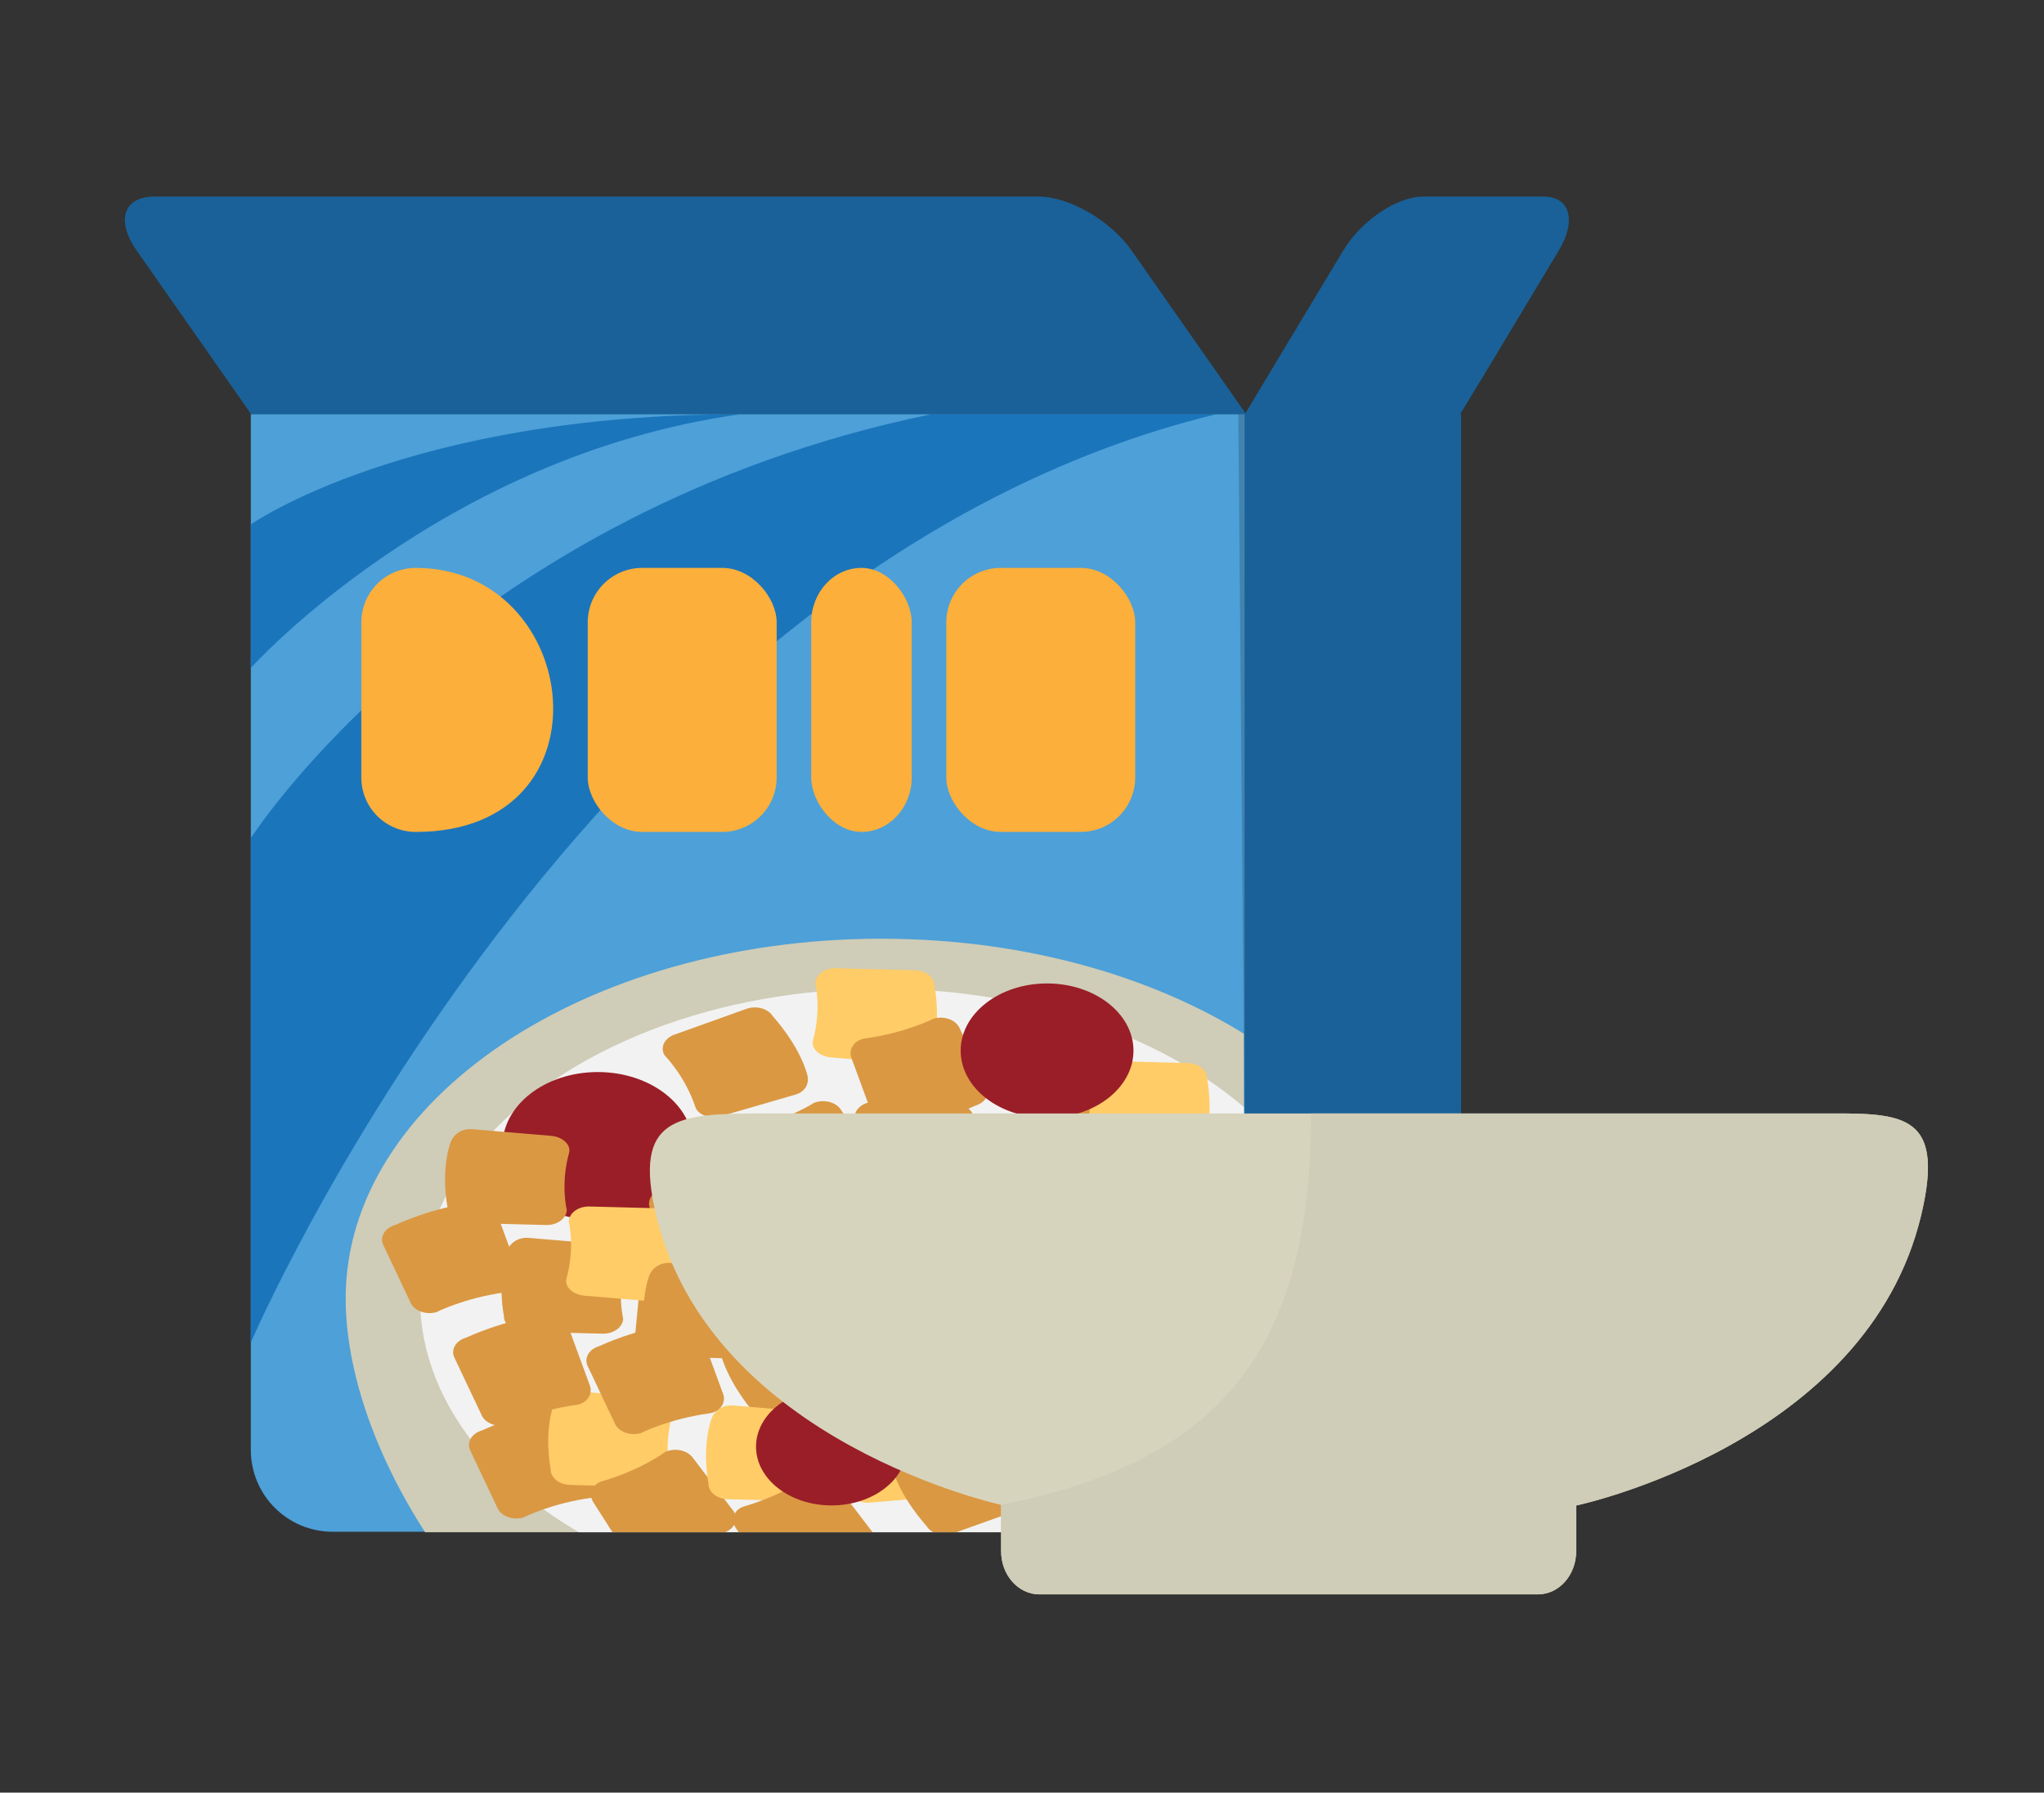
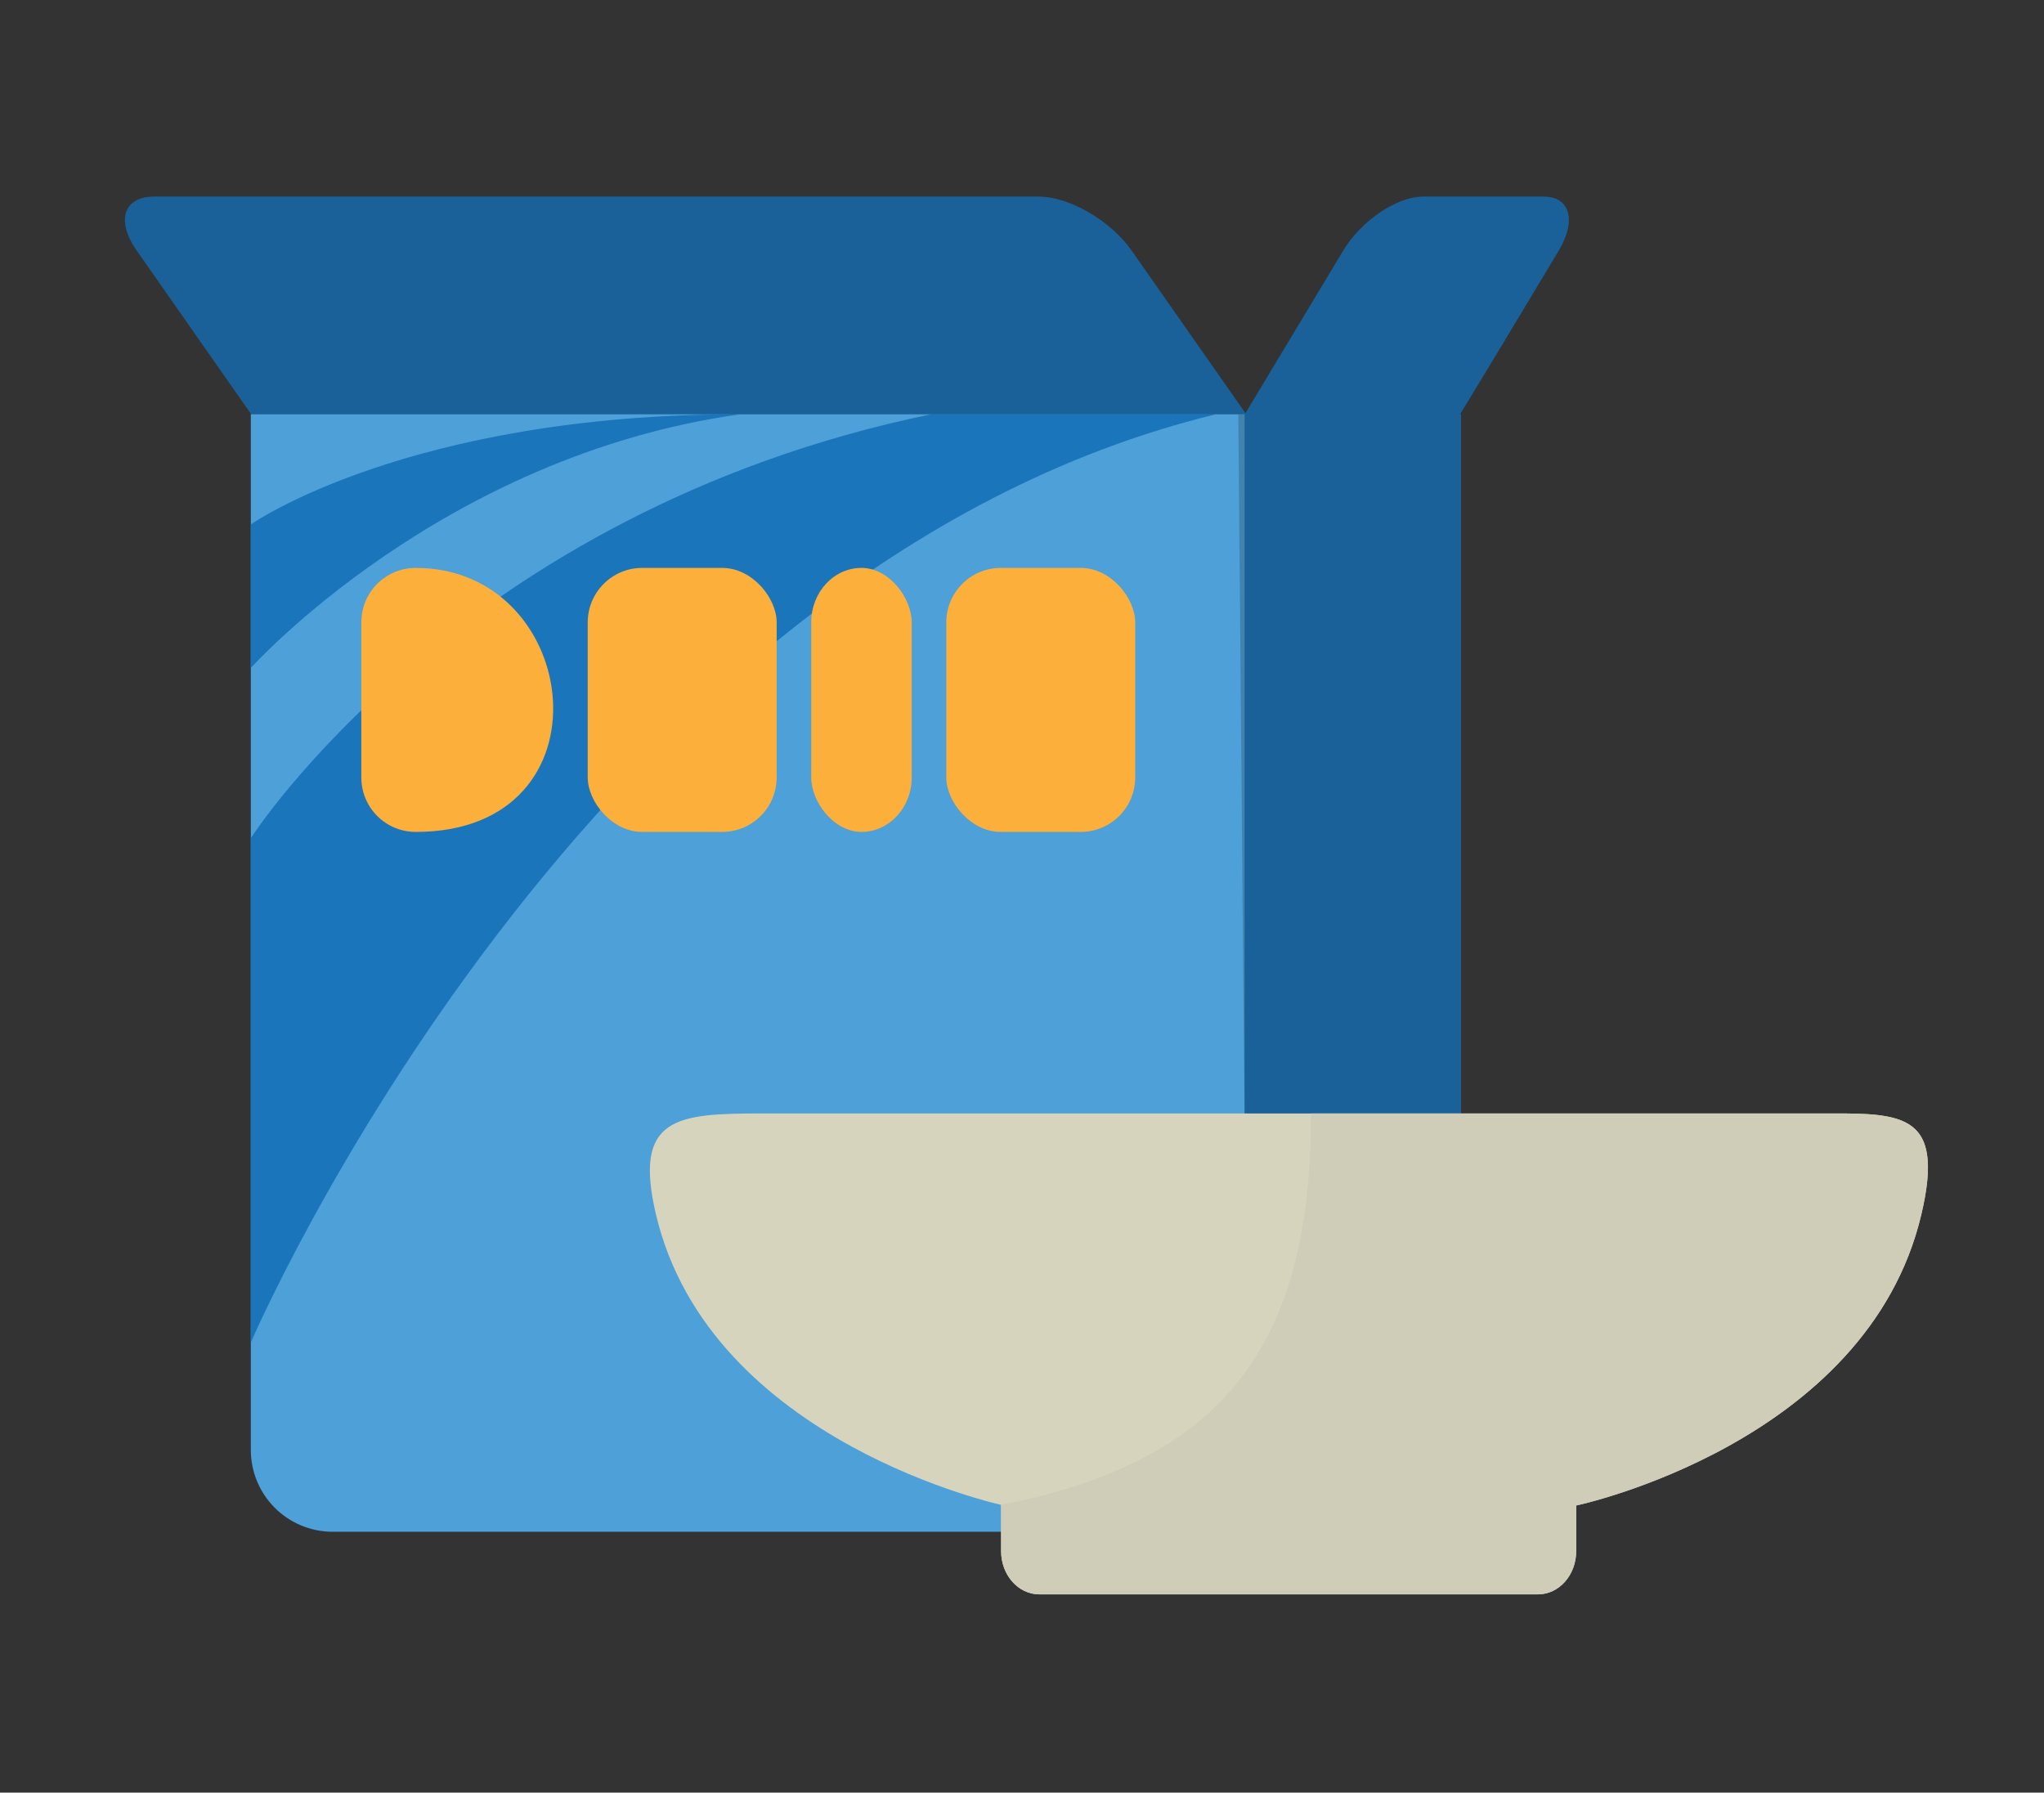
<svg xmlns="http://www.w3.org/2000/svg" viewBox="0 0 187 164" id="svg8809" version="1.1">
  <rect x="0" y="0" width="187" height="164" fill="#333333" stroke="none" />
  <defs id="defs8811">
    <clipPath clipPathUnits="userSpaceOnUse" id="clipPath9817">
      <ellipse ry="13.088" rx="12.762" style="color:#000000;clip-rule:nonzero;display:inline;overflow:visible;visibility:visible;opacity:1;isolation:auto;mix-blend-mode:normal;color-interpolation:sRGB;color-interpolation-filters:linearRGB;solid-color:#000000;solid-opacity:1;fill:#ffffff;fill-opacity:1;fill-rule:nonzero;stroke:none;stroke-width:2;stroke-linecap:round;stroke-linejoin:miter;stroke-miterlimit:4;stroke-dasharray:none;stroke-dashoffset:0;stroke-opacity:1;marker:none;color-rendering:auto;image-rendering:auto;shape-rendering:auto;text-rendering:auto;enable-background:accumulate" id="ellipse9819" cx="-525.889" cy="345.247" transform="matrix(0,1,1,0,0,0)" />
    </clipPath>
    <clipPath clipPathUnits="userSpaceOnUse" id="clipPath9708">
      <path style="color:#000000;clip-rule:nonzero;display:inline;overflow:visible;visibility:visible;opacity:1;isolation:auto;mix-blend-mode:normal;color-interpolation:sRGB;color-interpolation-filters:linearRGB;solid-color:#000000;solid-opacity:1;fill:#ffffff;fill-opacity:1;fill-rule:nonzero;stroke:none;stroke-width:2;stroke-linecap:round;stroke-linejoin:miter;stroke-miterlimit:4;stroke-dasharray:none;stroke-dashoffset:0;stroke-opacity:1;marker:none;color-rendering:auto;image-rendering:auto;shape-rendering:auto;text-rendering:auto;enable-background:accumulate" d="m -2327.51,929.574 c 2.593,7.134 0.14,15.055 -6.972,19.905 -5.126,3.496 -11.167,5.977 -17.319,5.026 l 0.647,-8.688 8.23,-22.472 c 2.434,-5.498 11.12,-0.5 11.12,-0.5 2,2.061 3.429,4.351 4.293,6.729 z" id="path9710" />
    </clipPath>
    <clipPath clipPathUnits="userSpaceOnUse" id="clipPath9618">
      <ellipse transform="matrix(-0.725,-0.689,0.59,-0.807,0,0)" ry="14.171" rx="13.23" style="color:#000000;clip-rule:nonzero;display:inline;overflow:visible;visibility:visible;opacity:1;isolation:auto;mix-blend-mode:normal;color-interpolation:sRGB;color-interpolation-filters:linearRGB;solid-color:#000000;solid-opacity:1;fill:#ffffff;fill-opacity:1;fill-rule:nonzero;stroke:none;stroke-width:2;stroke-linecap:round;stroke-linejoin:miter;stroke-miterlimit:4;stroke-dasharray:none;stroke-dashoffset:0;stroke-opacity:1;marker:none;color-rendering:auto;image-rendering:auto;shape-rendering:auto;text-rendering:auto;enable-background:accumulate" id="ellipse9620" cx="33.025" cy="626.371" />
    </clipPath>
    <clipPath clipPathUnits="userSpaceOnUse" id="clipPath9708-2">
      <path style="color:#000000;clip-rule:nonzero;display:inline;overflow:visible;visibility:visible;opacity:1;isolation:auto;mix-blend-mode:normal;color-interpolation:sRGB;color-interpolation-filters:linearRGB;solid-color:#000000;solid-opacity:1;fill:#ffffff;fill-opacity:1;fill-rule:nonzero;stroke:none;stroke-width:2;stroke-linecap:round;stroke-linejoin:miter;stroke-miterlimit:4;stroke-dasharray:none;stroke-dashoffset:0;stroke-opacity:1;marker:none;color-rendering:auto;image-rendering:auto;shape-rendering:auto;text-rendering:auto;enable-background:accumulate" d="m -2327.51,929.574 c 2.593,7.134 0.14,15.055 -6.972,19.905 -5.126,3.496 -11.167,5.977 -17.319,5.026 l 0.647,-8.688 8.23,-22.472 c 2.434,-5.498 11.12,-0.5 11.12,-0.5 2,2.061 3.429,4.351 4.293,6.729 z" id="path9710-2" />
    </clipPath>
    <clipPath id="clipPath32987-1" clipPathUnits="userSpaceOnUse">
-       <path id="path32989-0" d="m 2455.102,-466.994 0,190.915 c 0,8.378 -6.744,15.122 -15.122,15.122 l -152.976,0 c -8.378,0 -15.122,-6.744 -15.122,-15.122 l 0,-190.915 z" style="color:#000000;clip-rule:nonzero;display:inline;overflow:visible;visibility:visible;opacity:1;isolation:auto;mix-blend-mode:normal;color-interpolation:sRGB;color-interpolation-filters:linearRGB;solid-color:#000000;solid-opacity:1;fill:#ffffff;fill-opacity:1;fill-rule:nonzero;stroke:none;stroke-width:6;stroke-linecap:round;stroke-linejoin:round;stroke-miterlimit:4;stroke-dasharray:none;stroke-dashoffset:0;stroke-opacity:1;marker:none;color-rendering:auto;image-rendering:auto;shape-rendering:auto;text-rendering:auto;enable-background:accumulate" />
-     </clipPath>
+       </clipPath>
  </defs>
  <g id="g13148" transform="matrix(0.469,0,0,0.469,-1046.117,266.018)" style="display:inline">
    <g id="g13150" transform="translate(-132.428,104.105)">
      <g transform="translate(147.739,-104.87)" style="display:inline" id="g13152">
        <g id="g13154" transform="translate(0,-1.945)">
          <path id="path13156" d="m 2245.285,-526.138 172.534,0 c 5.966,0 14.047,4.683 18.119,10.5 l 22.396,32 c 0,0 -95.823,16.5 -194.073,0 l -22.396,-32 c -4.071,-5.817 -2.545,-10.5 3.421,-10.5 z" style="color:#000000;clip-rule:nonzero;display:inline;overflow:visible;visibility:visible;opacity:1;isolation:auto;mix-blend-mode:normal;color-interpolation:sRGB;color-interpolation-filters:linearRGB;solid-color:#000000;solid-opacity:1;fill:#1b75bb;fill-opacity:1;fill-rule:nonzero;stroke:none;stroke-width:6;stroke-linecap:round;stroke-linejoin:round;stroke-miterlimit:4;stroke-dasharray:none;stroke-dashoffset:0;stroke-opacity:1;marker:none;color-rendering:auto;image-rendering:auto;shape-rendering:auto;text-rendering:auto;enable-background:accumulate" />
          <path style="color:#000000;clip-rule:nonzero;display:inline;overflow:visible;visibility:visible;opacity:1;isolation:auto;mix-blend-mode:normal;color-interpolation:sRGB;color-interpolation-filters:linearRGB;solid-color:#000000;solid-opacity:1;fill:#1b75bb;fill-opacity:1;fill-rule:nonzero;stroke:none;stroke-width:6;stroke-linecap:round;stroke-linejoin:round;stroke-miterlimit:4;stroke-dasharray:none;stroke-dashoffset:0;stroke-opacity:1;marker:none;color-rendering:auto;image-rendering:auto;shape-rendering:auto;text-rendering:auto;enable-background:accumulate" d="m 2516.347,-526.138 -23.515,0 c -5.128,0 -12.073,4.683 -15.571,10.5 l -19.248,32 c 28.25,4.5 42.027,0 42.027,0 l 19.248,-32 c 3.499,-5.817 2.188,-10.5 -2.94,-10.5 z" id="path13158" />
        </g>
        <path style="color:#000000;clip-rule:nonzero;display:inline;overflow:visible;visibility:visible;opacity:1;isolation:auto;mix-blend-mode:normal;color-interpolation:sRGB;color-interpolation-filters:linearRGB;solid-color:#000000;solid-opacity:1;fill:#1b75bb;fill-opacity:1;fill-rule:nonzero;stroke:none;stroke-width:6;stroke-linecap:round;stroke-linejoin:round;stroke-miterlimit:4;stroke-dasharray:none;stroke-dashoffset:0;stroke-opacity:1;marker:none;color-rendering:auto;image-rendering:auto;shape-rendering:auto;text-rendering:auto;enable-background:accumulate" d="m 2500.222,-485.638 0,202 c 0,8.864 -7.136,16 -16,16 l -53.67,0 c -8.864,0 -16,-7.136 -16,-16 l 0,-202 z" id="path13160" />
        <path style="color:#000000;clip-rule:nonzero;display:inline;overflow:visible;visibility:visible;opacity:1;isolation:auto;mix-blend-mode:normal;color-interpolation:sRGB;color-interpolation-filters:linearRGB;solid-color:#000000;solid-opacity:1;fill:#4da0d8;fill-opacity:1;fill-rule:nonzero;stroke:none;stroke-width:6;stroke-linecap:round;stroke-linejoin:round;stroke-miterlimit:4;stroke-dasharray:none;stroke-dashoffset:0;stroke-opacity:1;marker:none;color-rendering:auto;image-rendering:auto;shape-rendering:auto;text-rendering:auto;enable-background:accumulate" d="m 2458,-485.638 0,202 c 0,8.864 -7.136,16 -16,16 l -161.858,0 c -8.864,0 -16,-7.136 -16,-16 l 0,-202 z" id="path13162" />
        <path id="path13164" d="m 2264.142,-304.556 0,-98.385 c 0,0 40.748,-63.752 132.765,-82.697 l 55.537,0 c -123.511,29.988 -188.302,181.082 -188.302,181.082 z" style="color:#000000;clip-rule:nonzero;display:inline;overflow:visible;visibility:visible;opacity:1;isolation:auto;mix-blend-mode:normal;color-interpolation:sRGB;color-interpolation-filters:linearRGB;solid-color:#000000;solid-opacity:1;fill:#1b75bb;fill-opacity:1;fill-rule:nonzero;stroke:none;stroke-width:6;stroke-linecap:round;stroke-linejoin:round;stroke-miterlimit:4;stroke-dasharray:none;stroke-dashoffset:0;stroke-opacity:1;marker:none;color-rendering:auto;image-rendering:auto;shape-rendering:auto;text-rendering:auto;enable-background:accumulate" />
        <path id="path13166" d="m 2264.142,-436.138 0,-28 c 0,0 30.536,-21.5 95.553,-21.5 -58.458,8.119 -95.553,49.5 -95.553,49.5 z" style="color:#000000;clip-rule:nonzero;display:inline;overflow:visible;visibility:visible;opacity:1;isolation:auto;mix-blend-mode:normal;color-interpolation:sRGB;color-interpolation-filters:linearRGB;solid-color:#000000;solid-opacity:1;fill:#1b75bb;fill-opacity:1;fill-rule:nonzero;stroke:none;stroke-width:6;stroke-linecap:round;stroke-linejoin:round;stroke-miterlimit:4;stroke-dasharray:none;stroke-dashoffset:0;stroke-opacity:1;marker:none;color-rendering:auto;image-rendering:auto;shape-rendering:auto;text-rendering:auto;enable-background:accumulate" />
        <g transform="matrix(0.945,0,0,0.945,123.538,-29.333)" id="g13168" style="display:inline;fill:#fcaf3a;fill-opacity:1">
          <path style="color:#000000;clip-rule:nonzero;display:inline;overflow:visible;visibility:visible;opacity:1;isolation:auto;mix-blend-mode:normal;color-interpolation:sRGB;color-interpolation-filters:linearRGB;solid-color:#000000;solid-opacity:1;fill:#fcaf3a;fill-opacity:1;fill-rule:nonzero;stroke:none;stroke-width:6;stroke-linecap:round;stroke-linejoin:round;stroke-miterlimit:4;stroke-dasharray:none;stroke-dashoffset:0;stroke-opacity:1;marker:none;color-rendering:auto;image-rendering:auto;shape-rendering:auto;text-rendering:auto;enable-background:accumulate" d="m 2299.246,-451.138 c 34.428,0 41.05,54.5 0,54.5 -6.23,0 -11.246,-5.016 -11.246,-11.246 l 0,-32.008 c 0,-6.23 5.016,-11.246 11.246,-11.246 z" id="path13170" />
          <rect ry="11.246" y="-451.138" x="2334.736" height="54.5" width="39" id="rect13172" style="color:#000000;clip-rule:nonzero;display:inline;overflow:visible;visibility:visible;opacity:1;isolation:auto;mix-blend-mode:normal;color-interpolation:sRGB;color-interpolation-filters:linearRGB;solid-color:#000000;solid-opacity:1;fill:#fcaf3a;fill-opacity:1;fill-rule:nonzero;stroke:none;stroke-width:6;stroke-linecap:round;stroke-linejoin:round;stroke-miterlimit:4;stroke-dasharray:none;stroke-dashoffset:0;stroke-opacity:1;marker:none;color-rendering:auto;image-rendering:auto;shape-rendering:auto;text-rendering:auto;enable-background:accumulate" />
          <rect style="color:#000000;clip-rule:nonzero;display:inline;overflow:visible;visibility:visible;opacity:1;isolation:auto;mix-blend-mode:normal;color-interpolation:sRGB;color-interpolation-filters:linearRGB;solid-color:#000000;solid-opacity:1;fill:#fcaf3a;fill-opacity:1;fill-rule:nonzero;stroke:none;stroke-width:6;stroke-linecap:round;stroke-linejoin:round;stroke-miterlimit:4;stroke-dasharray:none;stroke-dashoffset:0;stroke-opacity:1;marker:none;color-rendering:auto;image-rendering:auto;shape-rendering:auto;text-rendering:auto;enable-background:accumulate" id="rect13174" width="20.75" height="54.5" x="2380.868" y="-451.138" ry="11.246" />
          <rect ry="11.246" y="-451.138" x="2408.75" height="54.5" width="39" id="rect13176" style="color:#000000;clip-rule:nonzero;display:inline;overflow:visible;visibility:visible;opacity:1;isolation:auto;mix-blend-mode:normal;color-interpolation:sRGB;color-interpolation-filters:linearRGB;solid-color:#000000;solid-opacity:1;fill:#fcaf3a;fill-opacity:1;fill-rule:nonzero;stroke:none;stroke-width:6;stroke-linecap:round;stroke-linejoin:round;stroke-miterlimit:4;stroke-dasharray:none;stroke-dashoffset:0;stroke-opacity:1;marker:none;color-rendering:auto;image-rendering:auto;shape-rendering:auto;text-rendering:auto;enable-background:accumulate" />
        </g>
        <g clip-path="url(#clipPath32987-1)" transform="matrix(1.058,0,0,0.823,-139.649,-52.776)" id="g13178" style="display:inline">
          <path style="color:#000000;clip-rule:nonzero;display:inline;overflow:visible;visibility:visible;opacity:1;isolation:auto;mix-blend-mode:normal;color-interpolation:sRGB;color-interpolation-filters:linearRGB;solid-color:#000000;solid-opacity:1;fill:#cfccb7;fill-opacity:1;fill-rule:nonzero;stroke:none;stroke-width:6;stroke-linecap:round;stroke-linejoin:round;stroke-miterlimit:4;stroke-dasharray:none;stroke-dashoffset:0;stroke-opacity:1;marker:none;color-rendering:auto;image-rendering:auto;shape-rendering:auto;text-rendering:auto;enable-background:accumulate" d="m 2487,-316.388 c 0,47.082 -47.281,117.463 -101.819,117.463 -54.538,0 -95.681,-70.38 -95.681,-117.463 0,-47.082 44.212,-85.25 98.75,-85.25 54.538,0 98.75,38.168 98.75,85.25 z" id="path13180" />
          <ellipse ry="73.404" rx="85.028" cy="-316.388" cx="2388.25" id="ellipse13182" style="color:#000000;clip-rule:nonzero;display:inline;overflow:visible;visibility:visible;opacity:1;isolation:auto;mix-blend-mode:normal;color-interpolation:sRGB;color-interpolation-filters:linearRGB;solid-color:#000000;solid-opacity:1;fill:#f2f2f2;fill-opacity:1;fill-rule:nonzero;stroke:none;stroke-width:6;stroke-linecap:round;stroke-linejoin:round;stroke-miterlimit:4;stroke-dasharray:none;stroke-dashoffset:0;stroke-opacity:1;marker:none;color-rendering:auto;image-rendering:auto;shape-rendering:auto;text-rendering:auto;enable-background:accumulate" />
          <g id="g13184" transform="matrix(1.08,0,0,1.08,-190.942,25.295)">
            <path style="color:#000000;clip-rule:nonzero;display:inline;overflow:visible;visibility:visible;opacity:1;isolation:auto;mix-blend-mode:normal;color-interpolation:sRGB;color-interpolation-filters:linearRGB;solid-color:#000000;solid-opacity:1;fill:#da9843;fill-opacity:1;fill-rule:nonzero;stroke:none;stroke-width:6;stroke-linecap:round;stroke-linejoin:round;stroke-miterlimit:4;stroke-dasharray:none;stroke-dashoffset:0;stroke-opacity:1;marker:none;color-rendering:auto;image-rendering:auto;shape-rendering:auto;text-rendering:auto;enable-background:accumulate" d="m 2338.757,-272.632 c -7.012,1.241 -11.716,4.349 -11.716,4.349 -1.779,0.655 -3.738,-0.25 -4.393,-2.029 l -4.677,-12.704 c -0.655,-1.779 0.25,-3.738 2.029,-4.393 0,0 6.433,-3.916 13.16,-4.821 1.878,-0.253 3.709,0.528 4.229,2.35 l 3.717,13.017 c 0.52,1.823 -0.484,3.899 -2.35,4.229 z" id="path13186" />
            <circle r="16.282" cy="-349.764" cx="2339.749" id="circle13188" style="color:#000000;clip-rule:nonzero;display:inline;overflow:visible;visibility:visible;opacity:1;isolation:auto;mix-blend-mode:normal;color-interpolation:sRGB;color-interpolation-filters:linearRGB;solid-color:#000000;solid-opacity:1;fill:#9a1e27;fill-opacity:1;fill-rule:nonzero;stroke:none;stroke-width:6;stroke-linecap:round;stroke-linejoin:round;stroke-miterlimit:4;stroke-dasharray:none;stroke-dashoffset:0;stroke-opacity:1;marker:none;color-rendering:auto;image-rendering:auto;shape-rendering:auto;text-rendering:auto;enable-background:accumulate" />
            <path id="path13190" d="m 2379.901,-333.144 c 7.009,1.258 12.497,-0.034 12.497,-0.034 1.895,0 3.421,1.526 3.421,3.421 l 0,13.538 c 0,1.895 -1.526,3.421 -3.421,3.421 0,0 -7.39,1.452 -14.015,-0.023 -1.85,-0.412 -3.298,-1.777 -3.157,-3.667 l 1.009,-13.5 c 0.141,-1.89 1.801,-3.492 3.667,-3.157 z" style="color:#000000;clip-rule:nonzero;display:inline;overflow:visible;visibility:visible;opacity:1;isolation:auto;mix-blend-mode:normal;color-interpolation:sRGB;color-interpolation-filters:linearRGB;solid-color:#000000;solid-opacity:1;fill:#ffcc67;fill-opacity:1;fill-rule:nonzero;stroke:none;stroke-width:6;stroke-linecap:round;stroke-linejoin:round;stroke-miterlimit:4;stroke-dasharray:none;stroke-dashoffset:0;stroke-opacity:1;marker:none;color-rendering:auto;image-rendering:auto;shape-rendering:auto;text-rendering:auto;enable-background:accumulate" />
            <path style="color:#000000;clip-rule:nonzero;display:inline;overflow:visible;visibility:visible;opacity:1;isolation:auto;mix-blend-mode:normal;color-interpolation:sRGB;color-interpolation-filters:linearRGB;solid-color:#000000;solid-opacity:1;fill:#da9843;fill-opacity:1;fill-rule:nonzero;stroke:none;stroke-width:6;stroke-linecap:round;stroke-linejoin:round;stroke-miterlimit:4;stroke-dasharray:none;stroke-dashoffset:0;stroke-opacity:1;marker:none;color-rendering:auto;image-rendering:auto;shape-rendering:auto;text-rendering:auto;enable-background:accumulate" d="m 2350.834,-325.45 c 7.009,1.258 12.497,-0.034 12.497,-0.034 1.895,0 3.421,1.526 3.421,3.421 l 0,13.538 c 0,1.895 -1.526,3.421 -3.421,3.421 0,0 -7.39,1.452 -14.015,-0.023 -1.85,-0.412 -3.298,-1.777 -3.157,-3.667 l 1.009,-13.5 c 0.141,-1.89 1.801,-3.492 3.667,-3.157 z" id="path13192" />
            <path id="path13194" d="m 2379.914,-311.546 c 1.472,6.967 4.735,11.565 4.735,11.565 0.713,1.756 -0.126,3.744 -1.882,4.457 l -12.542,5.096 c -1.756,0.713 -3.744,-0.126 -4.457,-1.882 0,0 -4.127,-6.3 -5.254,-12.993 -0.315,-1.869 0.405,-3.724 2.209,-4.305 l 12.887,-4.147 c 1.804,-0.581 3.913,0.354 4.305,2.209 z" style="color:#000000;clip-rule:nonzero;display:inline;overflow:visible;visibility:visible;opacity:1;isolation:auto;mix-blend-mode:normal;color-interpolation:sRGB;color-interpolation-filters:linearRGB;solid-color:#000000;solid-opacity:1;fill:#da9843;fill-opacity:1;fill-rule:nonzero;stroke:none;stroke-width:6;stroke-linecap:round;stroke-linejoin:round;stroke-miterlimit:4;stroke-dasharray:none;stroke-dashoffset:0;stroke-opacity:1;marker:none;color-rendering:auto;image-rendering:auto;shape-rendering:auto;text-rendering:auto;enable-background:accumulate" />
            <path style="color:#000000;clip-rule:nonzero;display:inline;overflow:visible;visibility:visible;opacity:1;isolation:auto;mix-blend-mode:normal;color-interpolation:sRGB;color-interpolation-filters:linearRGB;solid-color:#000000;solid-opacity:1;fill:#da9843;fill-opacity:1;fill-rule:nonzero;stroke:none;stroke-width:6;stroke-linecap:round;stroke-linejoin:round;stroke-miterlimit:4;stroke-dasharray:none;stroke-dashoffset:0;stroke-opacity:1;marker:none;color-rendering:auto;image-rendering:auto;shape-rendering:auto;text-rendering:auto;enable-background:accumulate" d="m 2365.518,-353.66 c 6.83,-2.016 11.157,-5.63 11.157,-5.63 1.694,-0.849 3.742,-0.169 4.592,1.526 l 6.066,12.102 c 0.849,1.694 0.169,3.742 -1.526,4.592 0,0 -5.956,4.609 -12.54,6.26 -1.839,0.461 -3.744,-0.11 -4.465,-1.863 l -5.147,-12.521 c -0.721,-1.753 0.046,-3.929 1.863,-4.465 z" id="path13196" />
            <path id="path13198" d="m 2397.276,-319.096 c -2.714,-6.584 -6.758,-10.512 -6.758,-10.512 -1.021,-1.597 -0.557,-3.705 1.041,-4.725 l 11.407,-7.29 c 1.597,-1.021 3.705,-0.556 4.725,1.041 0,0 5.203,5.445 7.528,11.822 0.649,1.781 0.279,3.736 -1.39,4.635 l -11.919,6.42 c -1.669,0.899 -3.912,0.362 -4.635,-1.39 z" style="color:#000000;clip-rule:nonzero;display:inline;overflow:visible;visibility:visible;opacity:1;isolation:auto;mix-blend-mode:normal;color-interpolation:sRGB;color-interpolation-filters:linearRGB;solid-color:#000000;solid-opacity:1;fill:#da9843;fill-opacity:1;fill-rule:nonzero;stroke:none;stroke-width:6;stroke-linecap:round;stroke-linejoin:round;stroke-miterlimit:4;stroke-dasharray:none;stroke-dashoffset:0;stroke-opacity:1;marker:none;color-rendering:auto;image-rendering:auto;shape-rendering:auto;text-rendering:auto;enable-background:accumulate" />
            <path style="color:#000000;clip-rule:nonzero;display:inline;overflow:visible;visibility:visible;opacity:1;isolation:auto;mix-blend-mode:normal;color-interpolation:sRGB;color-interpolation-filters:linearRGB;solid-color:#000000;solid-opacity:1;fill:#ffcc67;fill-opacity:1;fill-rule:nonzero;stroke:none;stroke-width:6;stroke-linecap:round;stroke-linejoin:round;stroke-miterlimit:4;stroke-dasharray:none;stroke-dashoffset:0;stroke-opacity:1;marker:none;color-rendering:auto;image-rendering:auto;shape-rendering:auto;text-rendering:auto;enable-background:accumulate" d="m 2376.49,-373.032 c 1.49,-6.964 0.381,-12.491 0.381,-12.491 0.063,-1.894 1.639,-3.369 3.533,-3.306 l 13.53,0.449 c 1.894,0.063 3.369,1.639 3.306,3.533 0,0 1.206,7.434 -0.488,14.007 -0.473,1.835 -1.885,3.237 -3.769,3.033 l -13.459,-1.456 c -1.884,-0.204 -3.43,-1.916 -3.034,-3.769 z" id="path13200" />
            <path id="path13202" d="m 2383.216,-343.727 c 1.49,-6.964 0.381,-12.491 0.381,-12.491 0.063,-1.894 1.639,-3.369 3.533,-3.306 l 13.53,0.449 c 1.894,0.063 3.369,1.639 3.306,3.533 0,0 1.206,7.434 -0.488,14.007 -0.473,1.835 -1.885,3.237 -3.769,3.034 l -13.459,-1.456 c -1.884,-0.204 -3.43,-1.916 -3.034,-3.769 z" style="color:#000000;clip-rule:nonzero;display:inline;overflow:visible;visibility:visible;opacity:1;isolation:auto;mix-blend-mode:normal;color-interpolation:sRGB;color-interpolation-filters:linearRGB;solid-color:#000000;solid-opacity:1;fill:#da9843;fill-opacity:1;fill-rule:nonzero;stroke:none;stroke-width:6;stroke-linecap:round;stroke-linejoin:round;stroke-miterlimit:4;stroke-dasharray:none;stroke-dashoffset:0;stroke-opacity:1;marker:none;color-rendering:auto;image-rendering:auto;shape-rendering:auto;text-rendering:auto;enable-background:accumulate" />
            <path style="color:#000000;clip-rule:nonzero;display:inline;overflow:visible;visibility:visible;opacity:1;isolation:auto;mix-blend-mode:normal;color-interpolation:sRGB;color-interpolation-filters:linearRGB;solid-color:#000000;solid-opacity:1;fill:#da9843;fill-opacity:1;fill-rule:nonzero;stroke:none;stroke-width:6;stroke-linecap:round;stroke-linejoin:round;stroke-miterlimit:4;stroke-dasharray:none;stroke-dashoffset:0;stroke-opacity:1;marker:none;color-rendering:auto;image-rendering:auto;shape-rendering:auto;text-rendering:auto;enable-background:accumulate" d="m 2385.388,-373.423 c 7.012,-1.241 11.716,-4.349 11.716,-4.349 1.779,-0.655 3.738,0.25 4.393,2.029 l 4.677,12.704 c 0.655,1.779 -0.25,3.738 -2.029,4.393 0,0 -6.433,3.916 -13.16,4.821 -1.878,0.253 -3.709,-0.528 -4.229,-2.35 l -3.717,-13.017 c -0.52,-1.823 0.484,-3.899 2.35,-4.229 z" id="path13204" />
            <path id="path13206" d="m 2356.406,-358.379 c -1.788,-6.893 -5.257,-11.338 -5.257,-11.338 -0.793,-1.722 -0.045,-3.746 1.677,-4.538 l 12.297,-5.661 c 1.722,-0.793 3.746,-0.045 4.538,1.677 0,0 4.409,6.106 5.84,12.741 0.4,1.853 -0.234,3.739 -2.01,4.401 l -12.685,4.729 c -1.776,0.662 -3.925,-0.176 -4.401,-2.01 z" style="color:#000000;clip-rule:nonzero;display:inline;overflow:visible;visibility:visible;opacity:1;isolation:auto;mix-blend-mode:normal;color-interpolation:sRGB;color-interpolation-filters:linearRGB;solid-color:#000000;solid-opacity:1;fill:#da9843;fill-opacity:1;fill-rule:nonzero;stroke:none;stroke-width:6;stroke-linecap:round;stroke-linejoin:round;stroke-miterlimit:4;stroke-dasharray:none;stroke-dashoffset:0;stroke-opacity:1;marker:none;color-rendering:auto;image-rendering:auto;shape-rendering:auto;text-rendering:auto;enable-background:accumulate" />
            <path style="color:#000000;clip-rule:nonzero;display:inline;overflow:visible;visibility:visible;opacity:1;isolation:auto;mix-blend-mode:normal;color-interpolation:sRGB;color-interpolation-filters:linearRGB;solid-color:#000000;solid-opacity:1;fill:#da9843;fill-opacity:1;fill-rule:nonzero;stroke:none;stroke-width:6;stroke-linecap:round;stroke-linejoin:round;stroke-miterlimit:4;stroke-dasharray:none;stroke-dashoffset:0;stroke-opacity:1;marker:none;color-rendering:auto;image-rendering:auto;shape-rendering:auto;text-rendering:auto;enable-background:accumulate" d="m 2371.305,-328.977 c -6.67,2.494 -10.731,6.406 -10.731,6.406 -1.63,0.967 -3.721,0.433 -4.688,-1.197 l -6.908,-11.643 c -0.967,-1.63 -0.433,-3.721 1.197,-4.688 0,0 5.615,-5.019 12.066,-7.132 1.801,-0.59 3.743,-0.155 4.586,1.543 l 6.021,12.125 c 0.843,1.698 0.232,3.922 -1.543,4.586 z" id="path13208" />
            <path id="path13210" d="m 2439.146,-311.115 c -1.49,-6.964 -0.381,-12.491 -0.381,-12.491 -0.063,-1.894 -1.639,-3.369 -3.533,-3.306 l -13.53,0.449 c -1.894,0.063 -3.369,1.639 -3.306,3.533 0,0 -1.206,7.434 0.488,14.007 0.473,1.835 1.885,3.237 3.769,3.033 l 13.459,-1.456 c 1.884,-0.204 3.43,-1.916 3.034,-3.769 z" style="color:#000000;clip-rule:nonzero;display:inline;overflow:visible;visibility:visible;opacity:1;isolation:auto;mix-blend-mode:normal;color-interpolation:sRGB;color-interpolation-filters:linearRGB;solid-color:#000000;solid-opacity:1;fill:#ffcc67;fill-opacity:1;fill-rule:nonzero;stroke:none;stroke-width:6;stroke-linecap:round;stroke-linejoin:round;stroke-miterlimit:4;stroke-dasharray:none;stroke-dashoffset:0;stroke-opacity:1;marker:none;color-rendering:auto;image-rendering:auto;shape-rendering:auto;text-rendering:auto;enable-background:accumulate" />
            <path style="color:#000000;clip-rule:nonzero;display:inline;overflow:visible;visibility:visible;opacity:1;isolation:auto;mix-blend-mode:normal;color-interpolation:sRGB;color-interpolation-filters:linearRGB;solid-color:#000000;solid-opacity:1;fill:#da9843;fill-opacity:1;fill-rule:nonzero;stroke:none;stroke-width:6;stroke-linecap:round;stroke-linejoin:round;stroke-miterlimit:4;stroke-dasharray:none;stroke-dashoffset:0;stroke-opacity:1;marker:none;color-rendering:auto;image-rendering:auto;shape-rendering:auto;text-rendering:auto;enable-background:accumulate" d="m 2432.42,-281.81 c -1.49,-6.964 -0.381,-12.491 -0.381,-12.491 -0.063,-1.894 -1.639,-3.369 -3.533,-3.306 l -13.53,0.449 c -1.894,0.063 -3.369,1.639 -3.306,3.533 0,0 -1.206,7.434 0.488,14.007 0.473,1.835 1.885,3.237 3.769,3.034 l 13.459,-1.456 c 1.884,-0.204 3.43,-1.916 3.034,-3.769 z" id="path13212" />
            <path id="path13214" d="m 2417.559,-310.412 c -7.012,-1.241 -11.716,-4.349 -11.716,-4.349 -1.779,-0.655 -3.738,0.25 -4.393,2.029 l -4.677,12.704 c -0.655,1.779 0.25,3.738 2.029,4.393 0,0 6.433,3.916 13.16,4.821 1.878,0.253 3.709,-0.528 4.229,-2.35 l 3.717,-13.017 c 0.52,-1.823 -0.484,-3.899 -2.35,-4.229 z" style="color:#000000;clip-rule:nonzero;display:inline;overflow:visible;visibility:visible;opacity:1;isolation:auto;mix-blend-mode:normal;color-interpolation:sRGB;color-interpolation-filters:linearRGB;solid-color:#000000;solid-opacity:1;fill:#da9843;fill-opacity:1;fill-rule:nonzero;stroke:none;stroke-width:6;stroke-linecap:round;stroke-linejoin:round;stroke-miterlimit:4;stroke-dasharray:none;stroke-dashoffset:0;stroke-opacity:1;marker:none;color-rendering:auto;image-rendering:auto;shape-rendering:auto;text-rendering:auto;enable-background:accumulate" />
            <path style="color:#000000;clip-rule:nonzero;display:inline;overflow:visible;visibility:visible;opacity:1;isolation:auto;mix-blend-mode:normal;color-interpolation:sRGB;color-interpolation-filters:linearRGB;solid-color:#000000;solid-opacity:1;fill:#da9843;fill-opacity:1;fill-rule:nonzero;stroke:none;stroke-width:6;stroke-linecap:round;stroke-linejoin:round;stroke-miterlimit:4;stroke-dasharray:none;stroke-dashoffset:0;stroke-opacity:1;marker:none;color-rendering:auto;image-rendering:auto;shape-rendering:auto;text-rendering:auto;enable-background:accumulate" d="m 2459.23,-296.462 c 1.788,-6.893 5.257,-11.338 5.257,-11.338 0.793,-1.722 0.045,-3.746 -1.677,-4.538 l -12.297,-5.661 c -1.722,-0.793 -3.746,-0.045 -4.538,1.677 0,0 -4.409,6.106 -5.84,12.741 -0.4,1.853 0.234,3.739 2.01,4.401 l 12.685,4.729 c 1.776,0.662 3.925,-0.176 4.401,-2.01 z" id="path13216" />
            <path id="path13218" d="m 2424.529,-328.015 c 6.67,2.494 10.731,6.406 10.731,6.406 1.63,0.967 3.721,0.433 4.688,-1.197 l 6.908,-11.643 c 0.967,-1.63 0.433,-3.721 -1.197,-4.688 0,0 -5.615,-5.019 -12.066,-7.132 -1.801,-0.59 -3.743,-0.155 -4.586,1.543 l -6.021,12.125 c -0.843,1.698 -0.232,3.922 1.543,4.586 z" style="color:#000000;clip-rule:nonzero;display:inline;overflow:visible;visibility:visible;opacity:1;isolation:auto;mix-blend-mode:normal;color-interpolation:sRGB;color-interpolation-filters:linearRGB;solid-color:#000000;solid-opacity:1;fill:#da9843;fill-opacity:1;fill-rule:nonzero;stroke:none;stroke-width:6;stroke-linecap:round;stroke-linejoin:round;stroke-miterlimit:4;stroke-dasharray:none;stroke-dashoffset:0;stroke-opacity:1;marker:none;color-rendering:auto;image-rendering:auto;shape-rendering:auto;text-rendering:auto;enable-background:accumulate" />
            <path style="color:#000000;clip-rule:nonzero;display:inline;overflow:visible;visibility:visible;opacity:1;isolation:auto;mix-blend-mode:normal;color-interpolation:sRGB;color-interpolation-filters:linearRGB;solid-color:#000000;solid-opacity:1;fill:#ffcc67;fill-opacity:1;fill-rule:nonzero;stroke:none;stroke-width:6;stroke-linecap:round;stroke-linejoin:round;stroke-miterlimit:4;stroke-dasharray:none;stroke-dashoffset:0;stroke-opacity:1;marker:none;color-rendering:auto;image-rendering:auto;shape-rendering:auto;text-rendering:auto;enable-background:accumulate" d="m 2352.451,-290.784 c -1.49,6.964 -0.381,12.491 -0.381,12.491 -0.063,1.894 -1.639,3.369 -3.533,3.306 l -13.53,-0.449 c -1.894,-0.063 -3.369,-1.639 -3.306,-3.533 0,0 -1.206,-7.434 0.488,-14.007 0.473,-1.835 1.885,-3.237 3.769,-3.033 l 13.459,1.456 c 1.884,0.204 3.43,1.916 3.034,3.769 z" id="path13220" />
            <path id="path13222" d="m 2344.467,-324.426 c -1.49,6.964 -0.381,12.491 -0.381,12.491 -0.063,1.894 -1.639,3.369 -3.533,3.306 l -13.53,-0.449 c -1.894,-0.063 -3.369,-1.639 -3.306,-3.533 0,0 -1.206,-7.434 0.488,-14.007 0.473,-1.835 1.885,-3.237 3.769,-3.034 l 13.459,1.456 c 1.884,0.204 3.43,1.916 3.034,3.769 z" style="color:#000000;clip-rule:nonzero;display:inline;overflow:visible;visibility:visible;opacity:1;isolation:auto;mix-blend-mode:normal;color-interpolation:sRGB;color-interpolation-filters:linearRGB;solid-color:#000000;solid-opacity:1;fill:#da9843;fill-opacity:1;fill-rule:nonzero;stroke:none;stroke-width:6;stroke-linecap:round;stroke-linejoin:round;stroke-miterlimit:4;stroke-dasharray:none;stroke-dashoffset:0;stroke-opacity:1;marker:none;color-rendering:auto;image-rendering:auto;shape-rendering:auto;text-rendering:auto;enable-background:accumulate" />
            <path style="color:#000000;clip-rule:nonzero;display:inline;overflow:visible;visibility:visible;opacity:1;isolation:auto;mix-blend-mode:normal;color-interpolation:sRGB;color-interpolation-filters:linearRGB;solid-color:#000000;solid-opacity:1;fill:#da9843;fill-opacity:1;fill-rule:nonzero;stroke:none;stroke-width:6;stroke-linecap:round;stroke-linejoin:round;stroke-miterlimit:4;stroke-dasharray:none;stroke-dashoffset:0;stroke-opacity:1;marker:none;color-rendering:auto;image-rendering:auto;shape-rendering:auto;text-rendering:auto;enable-background:accumulate" d="m 2336.056,-292.994 c -7.012,1.241 -11.716,4.349 -11.716,4.349 -1.779,0.655 -3.738,-0.25 -4.393,-2.029 l -4.677,-12.704 c -0.655,-1.779 0.25,-3.738 2.029,-4.393 0,0 6.433,-3.916 13.16,-4.821 1.878,-0.253 3.709,0.528 4.229,2.35 l 3.717,13.017 c 0.52,1.823 -0.484,3.899 -2.35,4.229 z" id="path13224" />
            <path id="path13226" d="m 2384.842,-291.833 c 1.788,6.893 5.257,11.338 5.257,11.338 0.793,1.722 0.045,3.746 -1.677,4.538 l -12.297,5.661 c -1.722,0.793 -3.746,0.045 -4.538,-1.677 0,0 -4.409,-6.106 -5.84,-12.741 -0.4,-1.853 0.234,-3.739 2.01,-4.401 l 12.685,-4.729 c 1.776,-0.662 3.925,0.176 4.401,2.01 z" style="color:#000000;clip-rule:nonzero;display:inline;overflow:visible;visibility:visible;opacity:1;isolation:auto;mix-blend-mode:normal;color-interpolation:sRGB;color-interpolation-filters:linearRGB;solid-color:#000000;solid-opacity:1;fill:#da9843;fill-opacity:1;fill-rule:nonzero;stroke:none;stroke-width:6;stroke-linecap:round;stroke-linejoin:round;stroke-miterlimit:4;stroke-dasharray:none;stroke-dashoffset:0;stroke-opacity:1;marker:none;color-rendering:auto;image-rendering:auto;shape-rendering:auto;text-rendering:auto;enable-background:accumulate" />
            <path style="color:#000000;clip-rule:nonzero;display:inline;overflow:visible;visibility:visible;opacity:1;isolation:auto;mix-blend-mode:normal;color-interpolation:sRGB;color-interpolation-filters:linearRGB;solid-color:#000000;solid-opacity:1;fill:#da9843;fill-opacity:1;fill-rule:nonzero;stroke:none;stroke-width:6;stroke-linecap:round;stroke-linejoin:round;stroke-miterlimit:4;stroke-dasharray:none;stroke-dashoffset:0;stroke-opacity:1;marker:none;color-rendering:auto;image-rendering:auto;shape-rendering:auto;text-rendering:auto;enable-background:accumulate" d="m 2340.514,-276.252 c 6.67,-2.494 10.731,-6.406 10.731,-6.406 1.63,-0.967 3.721,-0.433 4.688,1.197 l 6.908,11.643 c 0.967,1.63 0.433,3.721 -1.197,4.688 0,0 -5.615,5.019 -12.066,7.132 -1.801,0.59 -3.743,0.155 -4.586,-1.543 l -6.021,-12.125 c -0.843,-1.698 -0.232,-3.922 1.543,-4.586 z" id="path13228" />
            <path id="path13230" d="m 2334.41,-320.741 c 1.49,-6.964 0.381,-12.491 0.381,-12.491 0.063,-1.894 1.639,-3.369 3.533,-3.306 l 13.53,0.449 c 1.894,0.063 3.369,1.639 3.306,3.533 0,0 1.206,7.434 -0.488,14.007 -0.473,1.835 -1.885,3.237 -3.769,3.033 l -13.459,-1.456 c -1.884,-0.204 -3.43,-1.916 -3.034,-3.769 z" style="color:#000000;clip-rule:nonzero;display:inline;overflow:visible;visibility:visible;opacity:1;isolation:auto;mix-blend-mode:normal;color-interpolation:sRGB;color-interpolation-filters:linearRGB;solid-color:#000000;solid-opacity:1;fill:#ffcc67;fill-opacity:1;fill-rule:nonzero;stroke:none;stroke-width:6;stroke-linecap:round;stroke-linejoin:round;stroke-miterlimit:4;stroke-dasharray:none;stroke-dashoffset:0;stroke-opacity:1;marker:none;color-rendering:auto;image-rendering:auto;shape-rendering:auto;text-rendering:auto;enable-background:accumulate" />
            <path style="color:#000000;clip-rule:nonzero;display:inline;overflow:visible;visibility:visible;opacity:1;isolation:auto;mix-blend-mode:normal;color-interpolation:sRGB;color-interpolation-filters:linearRGB;solid-color:#000000;solid-opacity:1;fill:#ffcc67;fill-opacity:1;fill-rule:nonzero;stroke:none;stroke-width:6;stroke-linecap:round;stroke-linejoin:round;stroke-miterlimit:4;stroke-dasharray:none;stroke-dashoffset:0;stroke-opacity:1;marker:none;color-rendering:auto;image-rendering:auto;shape-rendering:auto;text-rendering:auto;enable-background:accumulate" d="m 2402.635,-276.77 c -1.49,-6.964 -0.381,-12.491 -0.381,-12.491 -0.063,-1.894 -1.639,-3.369 -3.533,-3.306 l -13.53,0.449 c -1.894,0.063 -3.369,1.639 -3.306,3.533 0,0 -1.206,7.434 0.488,14.007 0.473,1.835 1.885,3.237 3.769,3.033 l 13.459,-1.456 c 1.884,-0.204 3.43,-1.916 3.034,-3.769 z" id="path13233" />
            <path id="path13235" d="m 2375.092,-319.943 c 7.009,1.258 12.497,-0.034 12.497,-0.034 1.895,0 3.421,1.526 3.421,3.421 l 0,13.538 c 0,1.895 -1.526,3.421 -3.421,3.421 0,0 -7.39,1.452 -14.015,-0.023 -1.85,-0.412 -3.298,-1.777 -3.157,-3.667 l 1.009,-13.5 c 0.141,-1.89 1.801,-3.492 3.667,-3.157 z" style="color:#000000;clip-rule:nonzero;display:inline;overflow:visible;visibility:visible;opacity:1;isolation:auto;mix-blend-mode:normal;color-interpolation:sRGB;color-interpolation-filters:linearRGB;solid-color:#000000;solid-opacity:1;fill:#da9843;fill-opacity:1;fill-rule:nonzero;stroke:none;stroke-width:6;stroke-linecap:round;stroke-linejoin:round;stroke-miterlimit:4;stroke-dasharray:none;stroke-dashoffset:0;stroke-opacity:1;marker:none;color-rendering:auto;image-rendering:auto;shape-rendering:auto;text-rendering:auto;enable-background:accumulate" />
            <path style="color:#000000;clip-rule:nonzero;display:inline;overflow:visible;visibility:visible;opacity:1;isolation:auto;mix-blend-mode:normal;color-interpolation:sRGB;color-interpolation-filters:linearRGB;solid-color:#000000;solid-opacity:1;fill:#da9843;fill-opacity:1;fill-rule:nonzero;stroke:none;stroke-width:6;stroke-linecap:round;stroke-linejoin:round;stroke-miterlimit:4;stroke-dasharray:none;stroke-dashoffset:0;stroke-opacity:1;marker:none;color-rendering:auto;image-rendering:auto;shape-rendering:auto;text-rendering:auto;enable-background:accumulate" d="m 2404.171,-306.038 c 1.472,6.967 4.735,11.565 4.735,11.565 0.713,1.756 -0.126,3.744 -1.882,4.457 l -12.542,5.096 c -1.756,0.713 -3.744,-0.126 -4.457,-1.882 0,0 -4.127,-6.3 -5.254,-12.993 -0.315,-1.869 0.405,-3.724 2.209,-4.305 l 12.887,-4.147 c 1.804,-0.581 3.913,0.354 4.305,2.209 z" id="path13237" />
            <path id="path13239" d="m 2411.744,-354.65 c 6.83,-2.016 11.157,-5.63 11.157,-5.63 1.694,-0.849 3.742,-0.169 4.592,1.526 l 6.066,12.102 c 0.849,1.694 0.169,3.742 -1.526,4.592 0,0 -5.956,4.609 -12.54,6.26 -1.839,0.461 -3.744,-0.11 -4.465,-1.863 l -5.147,-12.521 c -0.721,-1.753 0.046,-3.929 1.863,-4.465 z" style="color:#000000;clip-rule:nonzero;display:inline;overflow:visible;visibility:visible;opacity:1;isolation:auto;mix-blend-mode:normal;color-interpolation:sRGB;color-interpolation-filters:linearRGB;solid-color:#000000;solid-opacity:1;fill:#da9843;fill-opacity:1;fill-rule:nonzero;stroke:none;stroke-width:6;stroke-linecap:round;stroke-linejoin:round;stroke-miterlimit:4;stroke-dasharray:none;stroke-dashoffset:0;stroke-opacity:1;marker:none;color-rendering:auto;image-rendering:auto;shape-rendering:auto;text-rendering:auto;enable-background:accumulate" />
            <path id="path13241" d="m 2456.677,-276.302 c -1.49,-6.964 -0.381,-12.491 -0.381,-12.491 -0.063,-1.894 -1.639,-3.369 -3.533,-3.306 l -13.53,0.449 c -1.894,0.063 -3.369,1.639 -3.306,3.533 0,0 -1.206,7.434 0.488,14.007 0.473,1.835 1.885,3.237 3.769,3.034 l 13.459,-1.456 c 1.884,-0.204 3.43,-1.916 3.034,-3.769 z" style="color:#000000;clip-rule:nonzero;display:inline;overflow:visible;visibility:visible;opacity:1;isolation:auto;mix-blend-mode:normal;color-interpolation:sRGB;color-interpolation-filters:linearRGB;solid-color:#000000;solid-opacity:1;fill:#da9843;fill-opacity:1;fill-rule:nonzero;stroke:none;stroke-width:6;stroke-linecap:round;stroke-linejoin:round;stroke-miterlimit:4;stroke-dasharray:none;stroke-dashoffset:0;stroke-opacity:1;marker:none;color-rendering:auto;image-rendering:auto;shape-rendering:auto;text-rendering:auto;enable-background:accumulate" />
            <path style="color:#000000;clip-rule:nonzero;display:inline;overflow:visible;visibility:visible;opacity:1;isolation:auto;mix-blend-mode:normal;color-interpolation:sRGB;color-interpolation-filters:linearRGB;solid-color:#000000;solid-opacity:1;fill:#da9843;fill-opacity:1;fill-rule:nonzero;stroke:none;stroke-width:6;stroke-linecap:round;stroke-linejoin:round;stroke-miterlimit:4;stroke-dasharray:none;stroke-dashoffset:0;stroke-opacity:1;marker:none;color-rendering:auto;image-rendering:auto;shape-rendering:auto;text-rendering:auto;enable-background:accumulate" d="m 2428.512,-327.182 c -7.012,-1.241 -11.716,-4.349 -11.716,-4.349 -1.779,-0.655 -3.738,0.25 -4.393,2.029 l -4.677,12.704 c -0.655,1.779 0.25,3.738 2.029,4.393 0,0 6.433,3.916 13.16,4.821 1.878,0.253 3.709,-0.528 4.229,-2.35 l 3.717,-13.017 c 0.52,-1.823 -0.484,-3.899 -2.35,-4.229 z" id="path13243" />
            <path id="path13245" d="m 2379.389,-287.644 c -1.49,6.964 -0.381,12.491 -0.381,12.491 -0.063,1.894 -1.639,3.369 -3.533,3.306 l -13.53,-0.449 c -1.894,-0.063 -3.369,-1.639 -3.306,-3.533 0,0 -1.206,-7.434 0.488,-14.007 0.473,-1.835 1.885,-3.237 3.769,-3.033 l 13.459,1.456 c 1.884,0.204 3.43,1.916 3.034,3.769 z" style="color:#000000;clip-rule:nonzero;display:inline;overflow:visible;visibility:visible;opacity:1;isolation:auto;mix-blend-mode:normal;color-interpolation:sRGB;color-interpolation-filters:linearRGB;solid-color:#000000;solid-opacity:1;fill:#ffcc67;fill-opacity:1;fill-rule:nonzero;stroke:none;stroke-width:6;stroke-linecap:round;stroke-linejoin:round;stroke-miterlimit:4;stroke-dasharray:none;stroke-dashoffset:0;stroke-opacity:1;marker:none;color-rendering:auto;image-rendering:auto;shape-rendering:auto;text-rendering:auto;enable-background:accumulate" />
            <path style="color:#000000;clip-rule:nonzero;display:inline;overflow:visible;visibility:visible;opacity:1;isolation:auto;mix-blend-mode:normal;color-interpolation:sRGB;color-interpolation-filters:linearRGB;solid-color:#000000;solid-opacity:1;fill:#da9843;fill-opacity:1;fill-rule:nonzero;stroke:none;stroke-width:6;stroke-linecap:round;stroke-linejoin:round;stroke-miterlimit:4;stroke-dasharray:none;stroke-dashoffset:0;stroke-opacity:1;marker:none;color-rendering:auto;image-rendering:auto;shape-rendering:auto;text-rendering:auto;enable-background:accumulate" d="m 2368.724,-318.918 c -1.49,6.964 -0.381,12.491 -0.381,12.491 -0.063,1.894 -1.639,3.369 -3.533,3.306 l -13.53,-0.449 c -1.894,-0.063 -3.369,-1.639 -3.306,-3.533 0,0 -1.206,-7.434 0.488,-14.007 0.473,-1.835 1.885,-3.237 3.769,-3.034 l 13.459,1.456 c 1.884,0.204 3.43,1.916 3.034,3.769 z" id="path13247" />
            <path id="path13249" d="m 2358.806,-291.145 c -7.012,1.241 -11.716,4.349 -11.716,4.349 -1.779,0.655 -3.738,-0.25 -4.393,-2.029 l -4.677,-12.704 c -0.655,-1.779 0.25,-3.738 2.029,-4.393 0,0 6.433,-3.916 13.16,-4.821 1.878,-0.253 3.709,0.528 4.229,2.35 l 3.717,13.017 c 0.52,1.823 -0.484,3.899 -2.35,4.229 z" style="color:#000000;clip-rule:nonzero;display:inline;overflow:visible;visibility:visible;opacity:1;isolation:auto;mix-blend-mode:normal;color-interpolation:sRGB;color-interpolation-filters:linearRGB;solid-color:#000000;solid-opacity:1;fill:#da9843;fill-opacity:1;fill-rule:nonzero;stroke:none;stroke-width:6;stroke-linecap:round;stroke-linejoin:round;stroke-miterlimit:4;stroke-dasharray:none;stroke-dashoffset:0;stroke-opacity:1;marker:none;color-rendering:auto;image-rendering:auto;shape-rendering:auto;text-rendering:auto;enable-background:accumulate" />
            <path style="color:#000000;clip-rule:nonzero;display:inline;overflow:visible;visibility:visible;opacity:1;isolation:auto;mix-blend-mode:normal;color-interpolation:sRGB;color-interpolation-filters:linearRGB;solid-color:#000000;solid-opacity:1;fill:#da9843;fill-opacity:1;fill-rule:nonzero;stroke:none;stroke-width:6;stroke-linecap:round;stroke-linejoin:round;stroke-miterlimit:4;stroke-dasharray:none;stroke-dashoffset:0;stroke-opacity:1;marker:none;color-rendering:auto;image-rendering:auto;shape-rendering:auto;text-rendering:auto;enable-background:accumulate" d="m 2409.1,-286.325 c 1.788,6.893 5.257,11.338 5.257,11.338 0.793,1.722 0.045,3.746 -1.677,4.538 l -12.297,5.661 c -1.722,0.793 -3.746,0.045 -4.538,-1.677 0,0 -4.409,-6.106 -5.84,-12.741 -0.4,-1.853 0.234,-3.739 2.01,-4.401 l 12.685,-4.729 c 1.776,-0.662 3.925,0.176 4.401,2.01 z" id="path13251" />
            <path id="path13253" d="m 2364.772,-270.744 c 6.67,-2.494 10.731,-6.406 10.731,-6.406 1.63,-0.967 3.721,-0.433 4.688,1.197 l 6.908,11.643 c 0.967,1.63 0.433,3.721 -1.197,4.688 0,0 -5.615,5.019 -12.066,7.132 -1.801,0.59 -3.743,0.155 -4.586,-1.543 l -6.021,-12.125 c -0.843,-1.698 -0.232,-3.922 1.543,-4.586 z" style="color:#000000;clip-rule:nonzero;display:inline;overflow:visible;visibility:visible;opacity:1;isolation:auto;mix-blend-mode:normal;color-interpolation:sRGB;color-interpolation-filters:linearRGB;solid-color:#000000;solid-opacity:1;fill:#da9843;fill-opacity:1;fill-rule:nonzero;stroke:none;stroke-width:6;stroke-linecap:round;stroke-linejoin:round;stroke-miterlimit:4;stroke-dasharray:none;stroke-dashoffset:0;stroke-opacity:1;marker:none;color-rendering:auto;image-rendering:auto;shape-rendering:auto;text-rendering:auto;enable-background:accumulate" />
            <path style="color:#000000;clip-rule:nonzero;display:inline;overflow:visible;visibility:visible;opacity:1;isolation:auto;mix-blend-mode:normal;color-interpolation:sRGB;color-interpolation-filters:linearRGB;solid-color:#000000;solid-opacity:1;fill:#ffcc67;fill-opacity:1;fill-rule:nonzero;stroke:none;stroke-width:6;stroke-linecap:round;stroke-linejoin:round;stroke-miterlimit:4;stroke-dasharray:none;stroke-dashoffset:0;stroke-opacity:1;marker:none;color-rendering:auto;image-rendering:auto;shape-rendering:auto;text-rendering:auto;enable-background:accumulate" d="m 2423.026,-352.672 c 1.49,-6.964 0.381,-12.491 0.381,-12.491 0.063,-1.894 1.639,-3.369 3.533,-3.306 l 13.53,0.449 c 1.894,0.063 3.369,1.639 3.306,3.533 0,0 1.206,7.434 -0.488,14.007 -0.473,1.835 -1.885,3.237 -3.769,3.033 l -13.459,-1.456 c -1.884,-0.204 -3.43,-1.916 -3.034,-3.769 z" id="path13255" />
            <path id="path13257" d="m 2437.394,-275.638 c -1.49,-6.964 -0.381,-12.491 -0.381,-12.491 -0.063,-1.894 -1.639,-3.369 -3.533,-3.306 l -13.53,0.449 c -1.894,0.063 -3.369,1.639 -3.306,3.533 0,0 -1.206,7.434 0.488,14.007 0.473,1.835 1.885,3.237 3.769,3.033 l 13.459,-1.456 c 1.884,-0.204 3.43,-1.916 3.034,-3.769 z" style="color:#000000;clip-rule:nonzero;display:inline;overflow:visible;visibility:visible;opacity:1;isolation:auto;mix-blend-mode:normal;color-interpolation:sRGB;color-interpolation-filters:linearRGB;solid-color:#000000;solid-opacity:1;fill:#ffcc67;fill-opacity:1;fill-rule:nonzero;stroke:none;stroke-width:6;stroke-linecap:round;stroke-linejoin:round;stroke-miterlimit:4;stroke-dasharray:none;stroke-dashoffset:0;stroke-opacity:1;marker:none;color-rendering:auto;image-rendering:auto;shape-rendering:auto;text-rendering:auto;enable-background:accumulate" />
-             <circle style="color:#000000;clip-rule:nonzero;display:inline;overflow:visible;visibility:visible;opacity:1;isolation:auto;mix-blend-mode:normal;color-interpolation:sRGB;color-interpolation-filters:linearRGB;solid-color:#000000;solid-opacity:1;fill:#9a1e27;fill-opacity:1;fill-rule:nonzero;stroke:none;stroke-width:6;stroke-linecap:round;stroke-linejoin:round;stroke-miterlimit:4;stroke-dasharray:none;stroke-dashoffset:0;stroke-opacity:1;marker:none;color-rendering:auto;image-rendering:auto;shape-rendering:auto;text-rendering:auto;enable-background:accumulate" id="circle13259" cx="2379.654" cy="-283.825" r="12.89" />
            <circle r="14.75" cy="-370.741" cx="2416.451" id="circle13261" style="color:#000000;clip-rule:nonzero;display:inline;overflow:visible;visibility:visible;opacity:1;isolation:auto;mix-blend-mode:normal;color-interpolation:sRGB;color-interpolation-filters:linearRGB;solid-color:#000000;solid-opacity:1;fill:#9a1e27;fill-opacity:1;fill-rule:nonzero;stroke:none;stroke-width:6;stroke-linecap:round;stroke-linejoin:round;stroke-miterlimit:4;stroke-dasharray:none;stroke-dashoffset:0;stroke-opacity:1;marker:none;color-rendering:auto;image-rendering:auto;shape-rendering:auto;text-rendering:auto;enable-background:accumulate" />
            <path style="color:#000000;clip-rule:nonzero;display:inline;overflow:visible;visibility:visible;opacity:1;isolation:auto;mix-blend-mode:normal;color-interpolation:sRGB;color-interpolation-filters:linearRGB;solid-color:#000000;solid-opacity:1;fill:#da9843;fill-opacity:1;fill-rule:nonzero;stroke:none;stroke-width:6;stroke-linecap:round;stroke-linejoin:round;stroke-miterlimit:4;stroke-dasharray:none;stroke-dashoffset:0;stroke-opacity:1;marker:none;color-rendering:auto;image-rendering:auto;shape-rendering:auto;text-rendering:auto;enable-background:accumulate" d="m 2334.84,-348.274 c -1.49,6.964 -0.381,12.491 -0.381,12.491 -0.063,1.894 -1.639,3.369 -3.533,3.306 l -13.53,-0.449 c -1.894,-0.063 -3.369,-1.639 -3.306,-3.533 0,0 -1.206,-7.434 0.488,-14.007 0.473,-1.835 1.885,-3.237 3.769,-3.034 l 13.459,1.456 c 1.884,0.204 3.43,1.916 3.034,3.769 z" id="path13263" />
            <path id="path13265" d="m 2323.917,-317.703 c -7.012,1.241 -11.716,4.349 -11.716,4.349 -1.779,0.655 -3.738,-0.25 -4.393,-2.029 l -4.677,-12.704 c -0.655,-1.779 0.25,-3.738 2.029,-4.393 0,0 6.433,-3.916 13.16,-4.821 1.878,-0.253 3.709,0.528 4.229,2.35 l 3.717,13.017 c 0.52,1.823 -0.484,3.899 -2.35,4.229 z" style="color:#000000;clip-rule:nonzero;display:inline;overflow:visible;visibility:visible;opacity:1;isolation:auto;mix-blend-mode:normal;color-interpolation:sRGB;color-interpolation-filters:linearRGB;solid-color:#000000;solid-opacity:1;fill:#da9843;fill-opacity:1;fill-rule:nonzero;stroke:none;stroke-width:6;stroke-linecap:round;stroke-linejoin:round;stroke-miterlimit:4;stroke-dasharray:none;stroke-dashoffset:0;stroke-opacity:1;marker:none;color-rendering:auto;image-rendering:auto;shape-rendering:auto;text-rendering:auto;enable-background:accumulate" />
            <path id="path13267" d="m 2455.83,-349.805 c -1.49,6.964 -0.381,12.491 -0.381,12.491 -0.063,1.894 -1.639,3.369 -3.533,3.306 l -13.53,-0.449 c -1.894,-0.063 -3.369,-1.639 -3.306,-3.533 0,0 -1.206,-7.434 0.488,-14.007 0.473,-1.835 1.885,-3.237 3.769,-3.034 l 13.459,1.456 c 1.884,0.204 3.43,1.916 3.034,3.769 z" style="color:#000000;clip-rule:nonzero;display:inline;overflow:visible;visibility:visible;opacity:1;isolation:auto;mix-blend-mode:normal;color-interpolation:sRGB;color-interpolation-filters:linearRGB;solid-color:#000000;solid-opacity:1;fill:#da9843;fill-opacity:1;fill-rule:nonzero;stroke:none;stroke-width:6;stroke-linecap:round;stroke-linejoin:round;stroke-miterlimit:4;stroke-dasharray:none;stroke-dashoffset:0;stroke-opacity:1;marker:none;color-rendering:auto;image-rendering:auto;shape-rendering:auto;text-rendering:auto;enable-background:accumulate" />
          </g>
        </g>
        <path style="color:#000000;clip-rule:nonzero;display:inline;overflow:visible;visibility:visible;opacity:0.2;isolation:auto;mix-blend-mode:normal;color-interpolation:sRGB;color-interpolation-filters:linearRGB;solid-color:#000000;solid-opacity:1;fill:#10110e;fill-opacity:1;fill-rule:nonzero;stroke:none;stroke-width:6;stroke-linecap:round;stroke-linejoin:round;stroke-miterlimit:4;stroke-dasharray:none;stroke-dashoffset:0;stroke-opacity:1;marker:none;color-rendering:auto;image-rendering:auto;shape-rendering:auto;text-rendering:auto;enable-background:accumulate" d="m 2245.285,-528.082 c -5.966,0 -7.492,4.681 -3.421,10.498 l 22.396,31.984 192.508,0 1.927,217.96 25.524,0 c 8.864,0 16,-7.136 16,-16 l 0,-202 c 5.888,-10.303 12.737,-21.425 19.065,-31.944 3.499,-5.817 2.188,-10.498 -2.939,-10.498 l -23.514,0 c -5.128,0 -12.074,4.681 -15.573,10.498 l -19.098,31.752 -22.223,-31.752 c -4.071,-5.817 -12.154,-10.498 -18.12,-10.498 z" id="path13269" />
      </g>
    </g>
    <g transform="matrix(0.831,0,0,0.939,238.611,-61.092)" id="g13271" style="display:inline">
      <path style="color:#000000;clip-rule:nonzero;display:inline;overflow:visible;visibility:visible;opacity:1;isolation:auto;mix-blend-mode:normal;color-interpolation:sRGB;color-interpolation-filters:linearRGB;solid-color:#000000;solid-opacity:1;fill:#d7d4bd;fill-opacity:1;fill-rule:nonzero;stroke:none;stroke-width:6;stroke-linecap:round;stroke-linejoin:round;stroke-miterlimit:4;stroke-dasharray:none;stroke-dashoffset:0;stroke-opacity:1;marker:none;color-rendering:auto;image-rendering:auto;shape-rendering:auto;text-rendering:auto;enable-background:accumulate" d="m 2848.009,-286.633 c -12.758,47.616 -80.898,60.379 -80.898,60.379 l -134.56,0 c 0,0 -68.842,-12.981 -81.543,-60.379 -5.472,-20.423 4.92,-21.046 25.018,-21.046 l 246.964,0 c 19.6,0 30.939,-1.053 25.018,21.046 z" id="path13274" />
      <path style="color:#000000;clip-rule:nonzero;display:inline;overflow:visible;visibility:visible;opacity:1;isolation:auto;mix-blend-mode:normal;color-interpolation:sRGB;color-interpolation-filters:linearRGB;solid-color:#000000;solid-opacity:1;fill:#d7d4bd;fill-opacity:1;fill-rule:nonzero;stroke:none;stroke-width:6;stroke-linecap:round;stroke-linejoin:round;stroke-miterlimit:4;stroke-dasharray:none;stroke-dashoffset:0;stroke-opacity:1;marker:none;color-rendering:auto;image-rendering:auto;shape-rendering:auto;text-rendering:auto;enable-background:accumulate" d="m 2767.008,-231.28 0,14.51 c 0,4.986 -4.014,9 -9,9 l -117,0 c -4.986,0 -9,-4.014 -9,-9 l 0,-14.51 z" id="path13278" />
      <path id="path13280" transform="translate(-1.2207031e-4,-3199.606)" d="m 2829.936,2891.926 c -2.174,-0.014 -4.495,0 -6.945,0 l -118.213,0 c 0,48.49 -20.746,72.243 -72.769,81.307 l 0,9.601 c 0,4.986 4.014,9 9,9 l 117,0 c 4.986,0 9,-4.014 9,-9 l 0,-9.482 0.103,0 c 0,0 68.138,-12.763 80.897,-60.379 5.181,-19.336 -2.852,-20.948 -18.072,-21.049 z" style="color:#000000;clip-rule:nonzero;display:inline;overflow:visible;visibility:visible;opacity:1;isolation:auto;mix-blend-mode:normal;color-interpolation:sRGB;color-interpolation-filters:linearRGB;solid-color:#000000;solid-opacity:1;fill:#cfccb7;fill-opacity:1;fill-rule:nonzero;stroke:none;stroke-width:6;stroke-linecap:round;stroke-linejoin:round;stroke-miterlimit:4;stroke-dasharray:none;stroke-dashoffset:0;stroke-opacity:1;marker:none;color-rendering:auto;image-rendering:auto;shape-rendering:auto;text-rendering:auto;enable-background:accumulate" />
    </g>
  </g>
</svg>